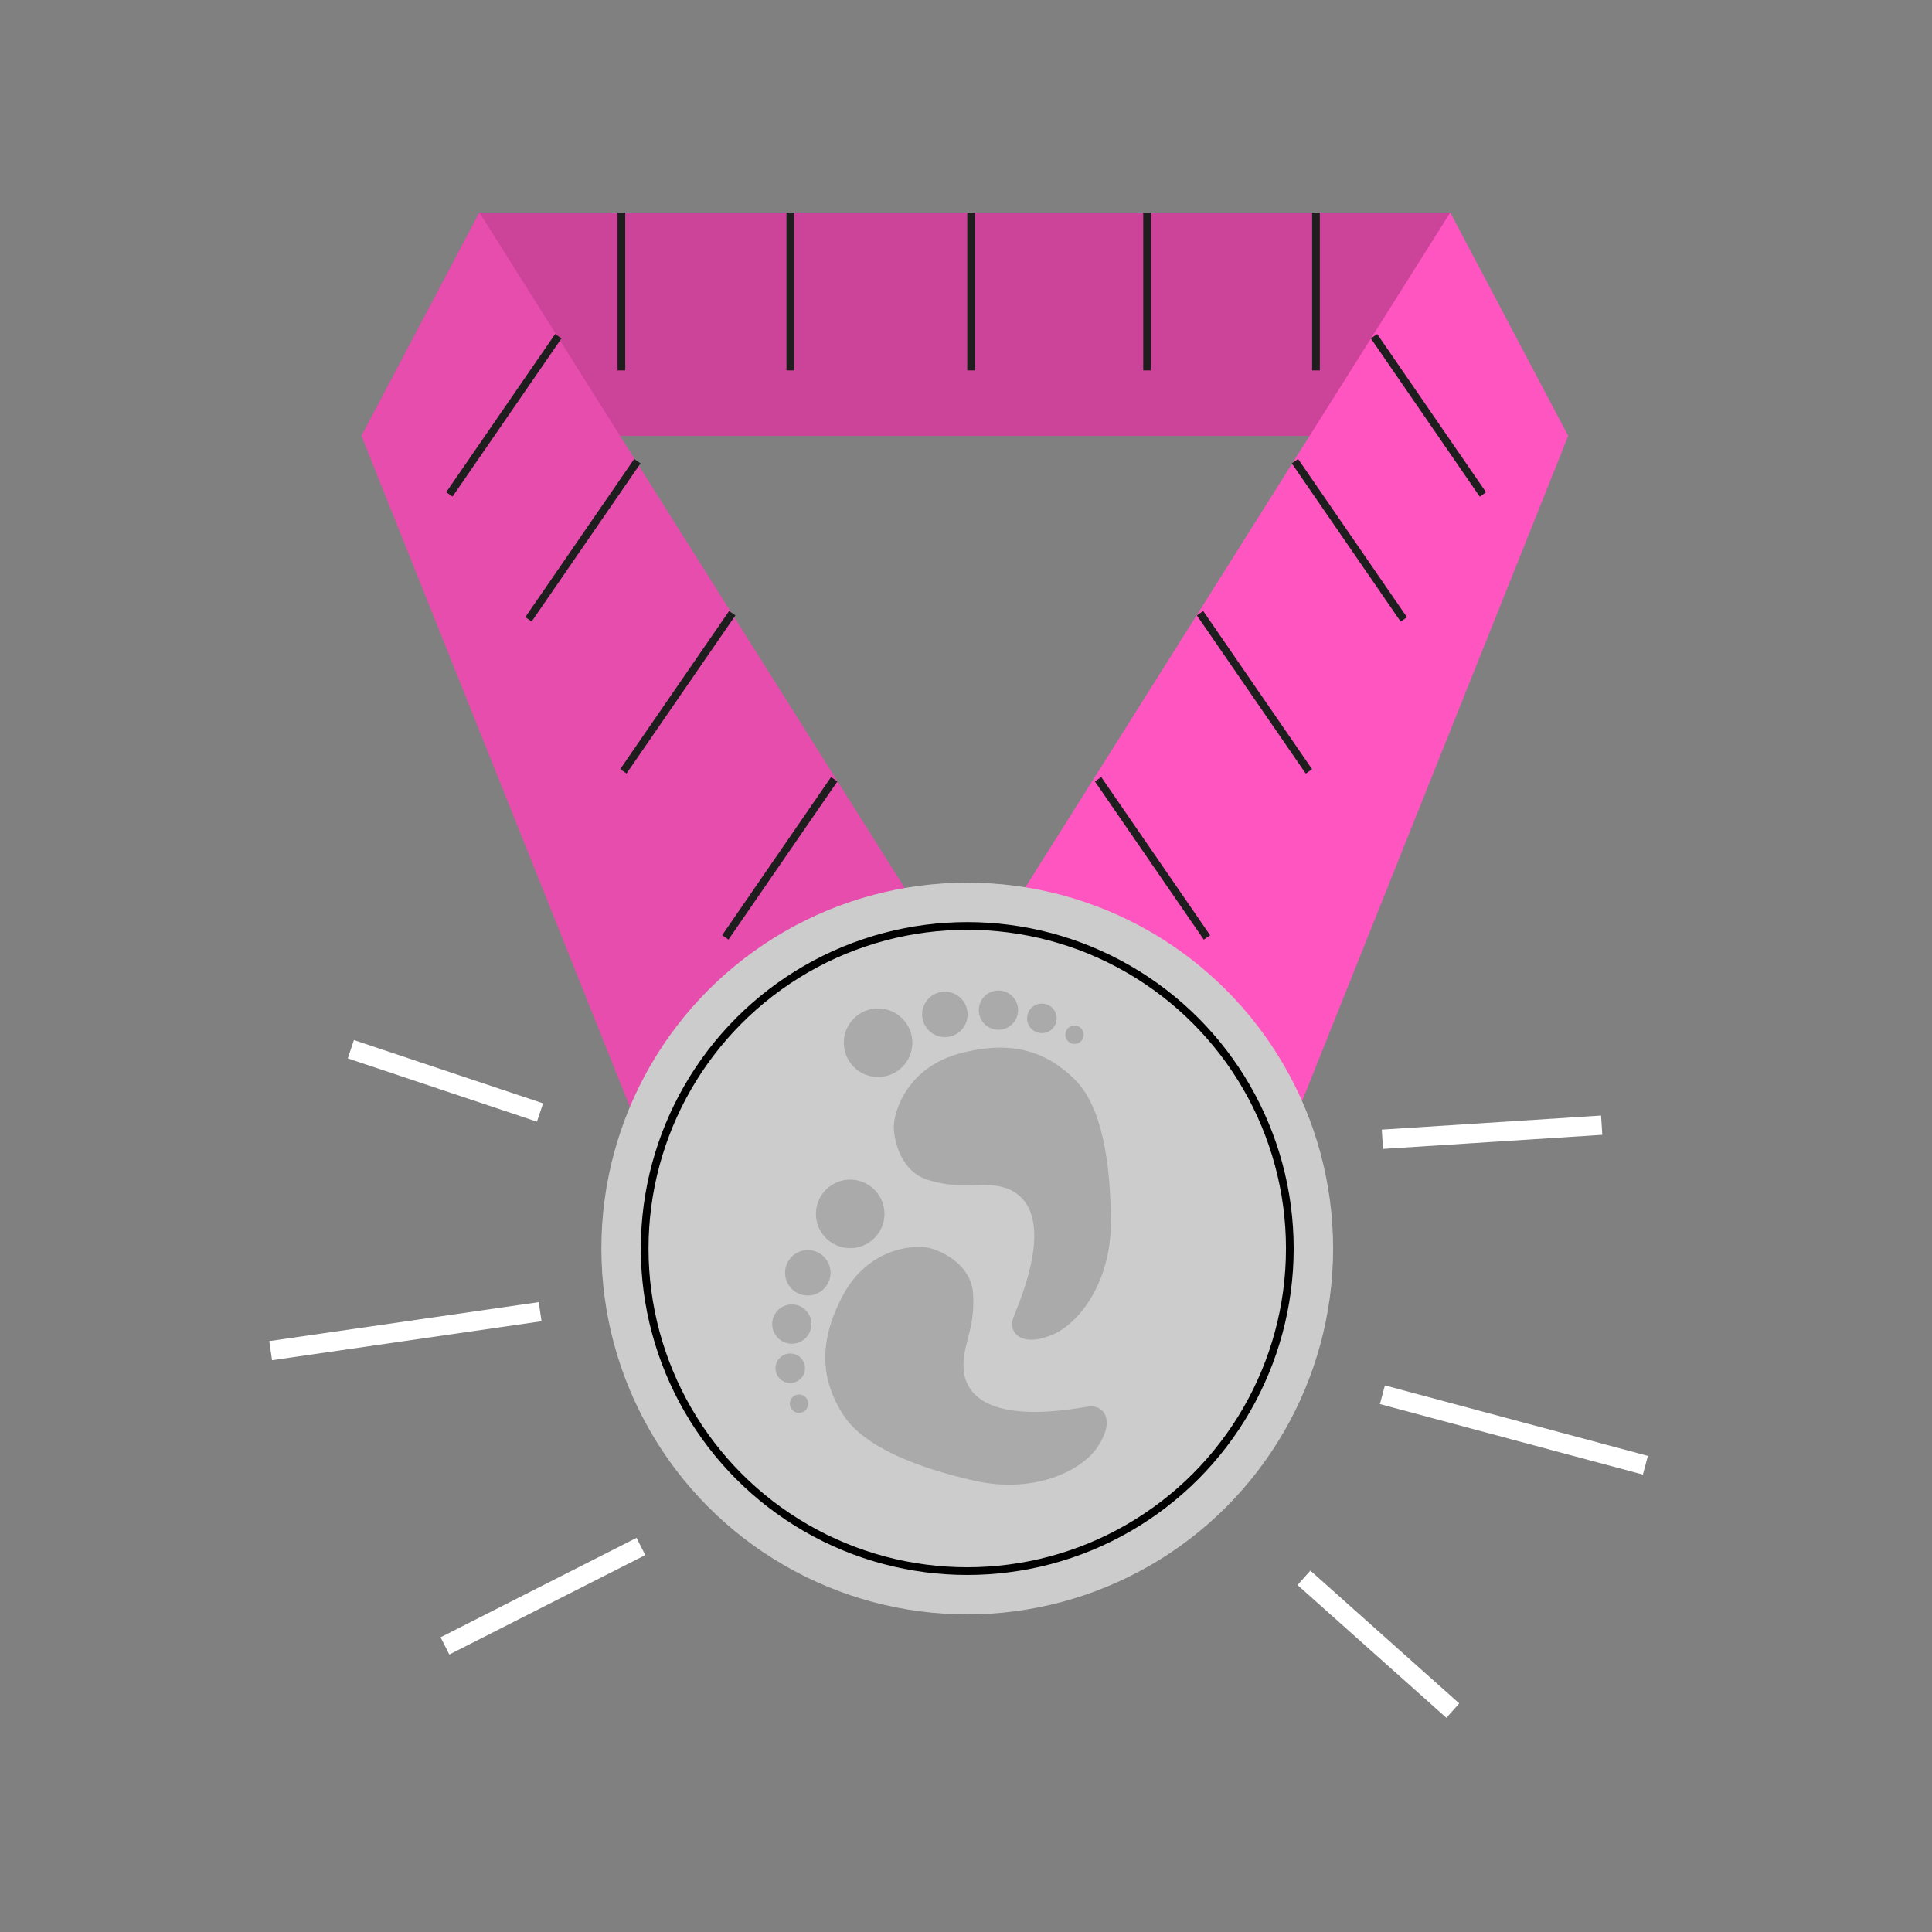
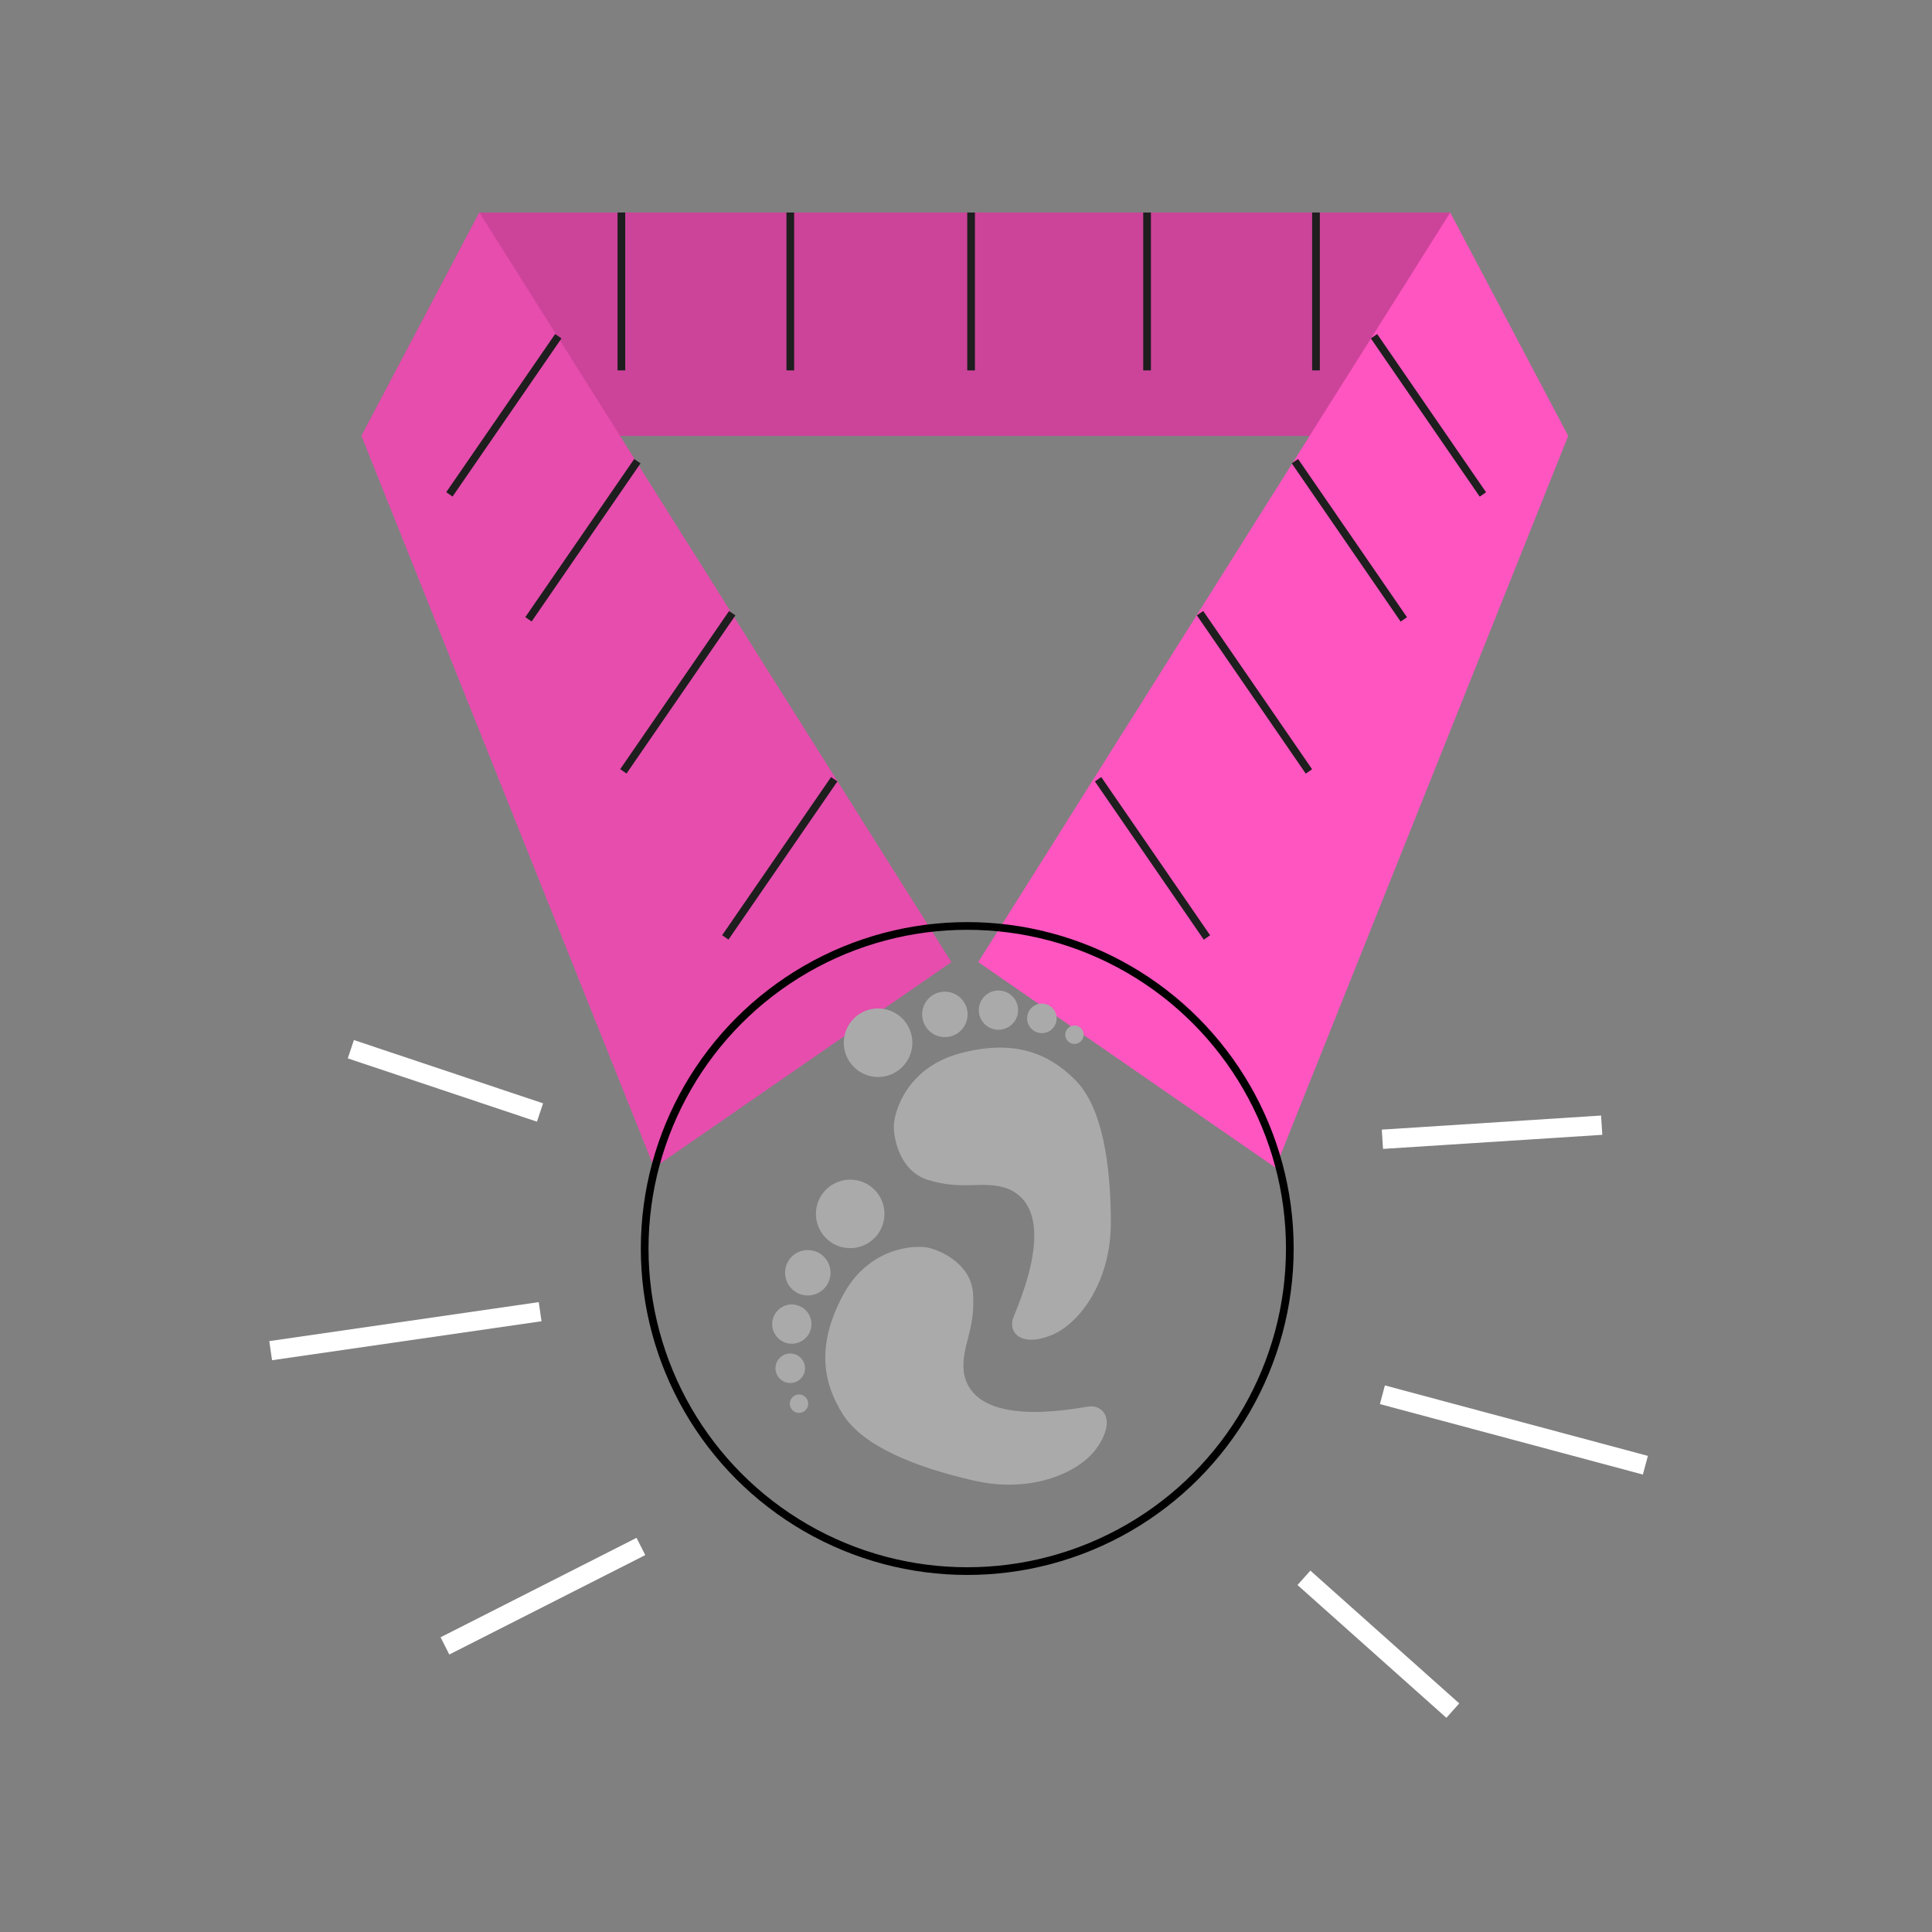
<svg xmlns="http://www.w3.org/2000/svg" width="200" height="200" viewBox="0 0 200 200" fill="none">
  <rect x="0" y="0" width="200" height="200" fill="#808080" stroke="none" />
  <path d="M49.621 22.003L37.414 45.127L146.371 45.127L150.13 22L49.621 22.003Z" fill="#FF55C0" />
  <path d="M49.621 22.003L37.414 45.127L146.371 45.127L150.13 22L49.621 22.003Z" fill="black" fill-opacity="0.2" />
  <path d="M49.626 22L98.486 99.596L67.719 120.874L37.419 45.124L49.626 22Z" fill="#FF55C0" />
  <path d="M49.626 22L98.486 99.596L67.719 120.874L37.419 45.124L49.626 22Z" fill="black" fill-opacity="0.1" />
  <path d="M150.13 22L101.27 99.596L132.038 120.874L162.338 45.124L150.13 22Z" fill="#FF55C0" />
-   <circle cx="100.129" cy="129.246" r="37.875" fill="#CCCCCC" />
  <circle cx="100.129" cy="129.247" r="33.393" stroke="black" stroke-width="0.797" />
  <path d="M143.106 117.936L165.806 116.478M143.106 144.384L170.33 151.679M134.984 163.336L150.395 177.081" stroke="white" stroke-width="2" />
  <path d="M66.346 160.089L46.061 170.383M55.914 135.785L28.019 139.82M55.902 115.166L36.319 108.614" stroke="white" stroke-width="2" />
  <circle cx="90.897" cy="107.942" r="3.548" fill="#AAAAAA" />
  <circle cx="3.548" cy="3.548" r="3.548" transform="matrix(-0.221 0.975 0.975 0.221 85.337 121.418)" fill="#AAAAAA" />
  <circle cx="97.813" cy="105.01" r="2.353" fill="#AAAAAA" />
  <circle cx="2.353" cy="2.353" r="2.353" transform="matrix(-0.221 0.975 0.975 0.221 81.849 128.943)" fill="#AAAAAA" />
  <circle cx="103.359" cy="104.568" r="2.033" fill="#AAAAAA" />
  <circle cx="2.033" cy="2.033" r="2.033" transform="matrix(-0.221 0.975 0.975 0.221 80.436 134.638)" fill="#AAAAAA" />
  <circle cx="107.854" cy="105.421" r="1.529" fill="#AAAAAA" />
  <circle cx="1.529" cy="1.529" r="1.529" transform="matrix(-0.221 0.975 0.975 0.221 80.654 139.813)" fill="#AAAAAA" />
  <circle cx="111.23" cy="107.115" r="0.953" fill="#AAAAAA" />
  <circle cx="0.953" cy="0.953" r="0.953" transform="matrix(-0.221 0.975 0.975 0.221 81.995 144.17)" fill="#AAAAAA" />
  <path d="M96.101 122.158C99.872 123.298 101.757 122.119 104.349 123.062C109.847 125.379 105.393 135.062 104.883 136.437C104.372 137.812 105.545 139.507 108.776 138.244C111.742 137.086 114.993 132.684 114.993 126.596C114.993 120.508 114.11 114.597 111.301 111.789C108.493 108.981 104.905 107.563 99.368 109.046C93.83 110.53 92.527 115.167 92.527 116.62C92.527 118.073 93.255 121.298 96.101 122.158Z" fill="#AAAAAA" />
  <path d="M100.726 133.879C101.004 137.808 99.438 139.386 99.784 142.122C100.829 147.997 111.257 145.793 112.711 145.599C114.165 145.405 115.559 146.923 113.613 149.795C111.828 152.432 106.817 154.63 100.879 153.285C94.942 151.939 89.372 149.771 87.254 146.412C85.136 143.052 84.546 139.24 87.217 134.167C89.888 129.094 94.698 128.848 96.115 129.169C97.532 129.49 100.516 130.913 100.726 133.879Z" fill="#AAAAAA" />
  <line x1="57.796" y1="34.805" x2="46.521" y2="51.177" stroke="#1E1E1E" stroke-width="0.797" />
  <line y1="-0.399" x2="19.879" y2="-0.399" transform="matrix(0.567 0.824 0.824 -0.567 142.566 34.579)" stroke="#1E1E1E" stroke-width="0.797" />
  <line x1="65.981" y1="47.74" x2="54.707" y2="64.112" stroke="#1E1E1E" stroke-width="0.797" />
  <line y1="-0.399" x2="19.879" y2="-0.399" transform="matrix(0.567 0.824 0.824 -0.567 134.38 47.514)" stroke="#1E1E1E" stroke-width="0.797" />
  <line x1="75.804" y1="63.477" x2="64.53" y2="79.849" stroke="#1E1E1E" stroke-width="0.797" />
  <line y1="-0.399" x2="19.879" y2="-0.399" transform="matrix(0.567 0.824 0.824 -0.567 124.557 63.251)" stroke="#1E1E1E" stroke-width="0.797" />
  <line x1="86.359" y1="80.668" x2="75.085" y2="97.04" stroke="#1E1E1E" stroke-width="0.797" />
  <line y1="-0.399" x2="19.879" y2="-0.399" transform="matrix(0.567 0.824 0.824 -0.567 114.002 80.441)" stroke="#1E1E1E" stroke-width="0.797" />
  <line x1="64.326" y1="22" x2="64.326" y2="38.344" stroke="#1E1E1E" stroke-width="0.797" />
  <line x1="118.745" y1="22" x2="118.745" y2="38.344" stroke="#1E1E1E" stroke-width="0.797" />
  <line x1="81.812" y1="22" x2="81.812" y2="38.344" stroke="#1E1E1E" stroke-width="0.797" />
  <line x1="136.23" y1="22" x2="136.23" y2="38.344" stroke="#1E1E1E" stroke-width="0.797" />
  <line x1="100.528" y1="22" x2="100.528" y2="38.344" stroke="#1E1E1E" stroke-width="0.797" />
</svg>